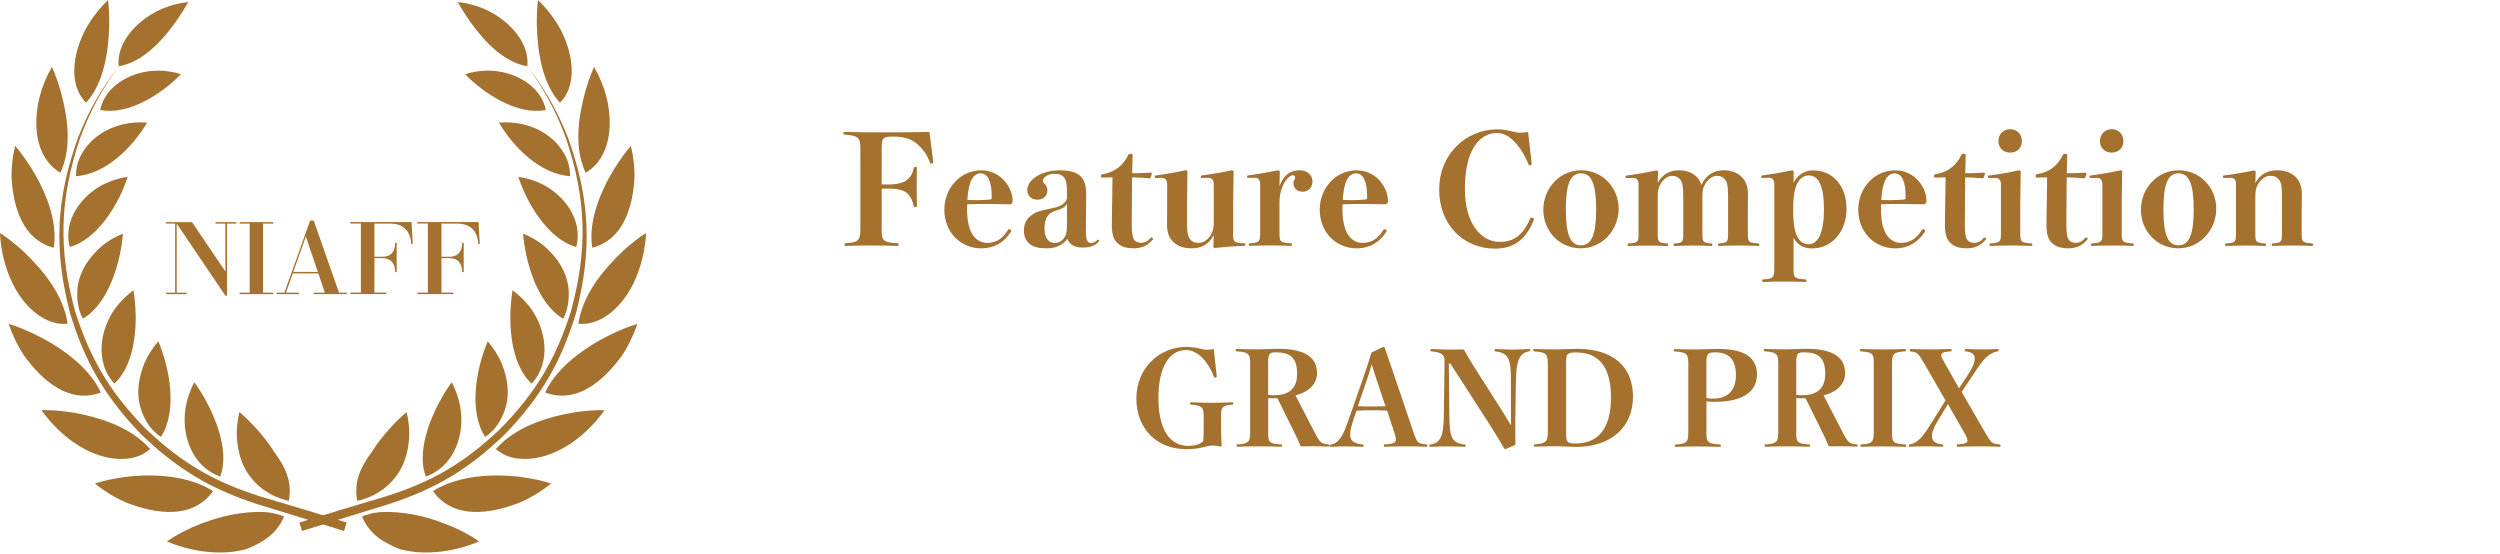
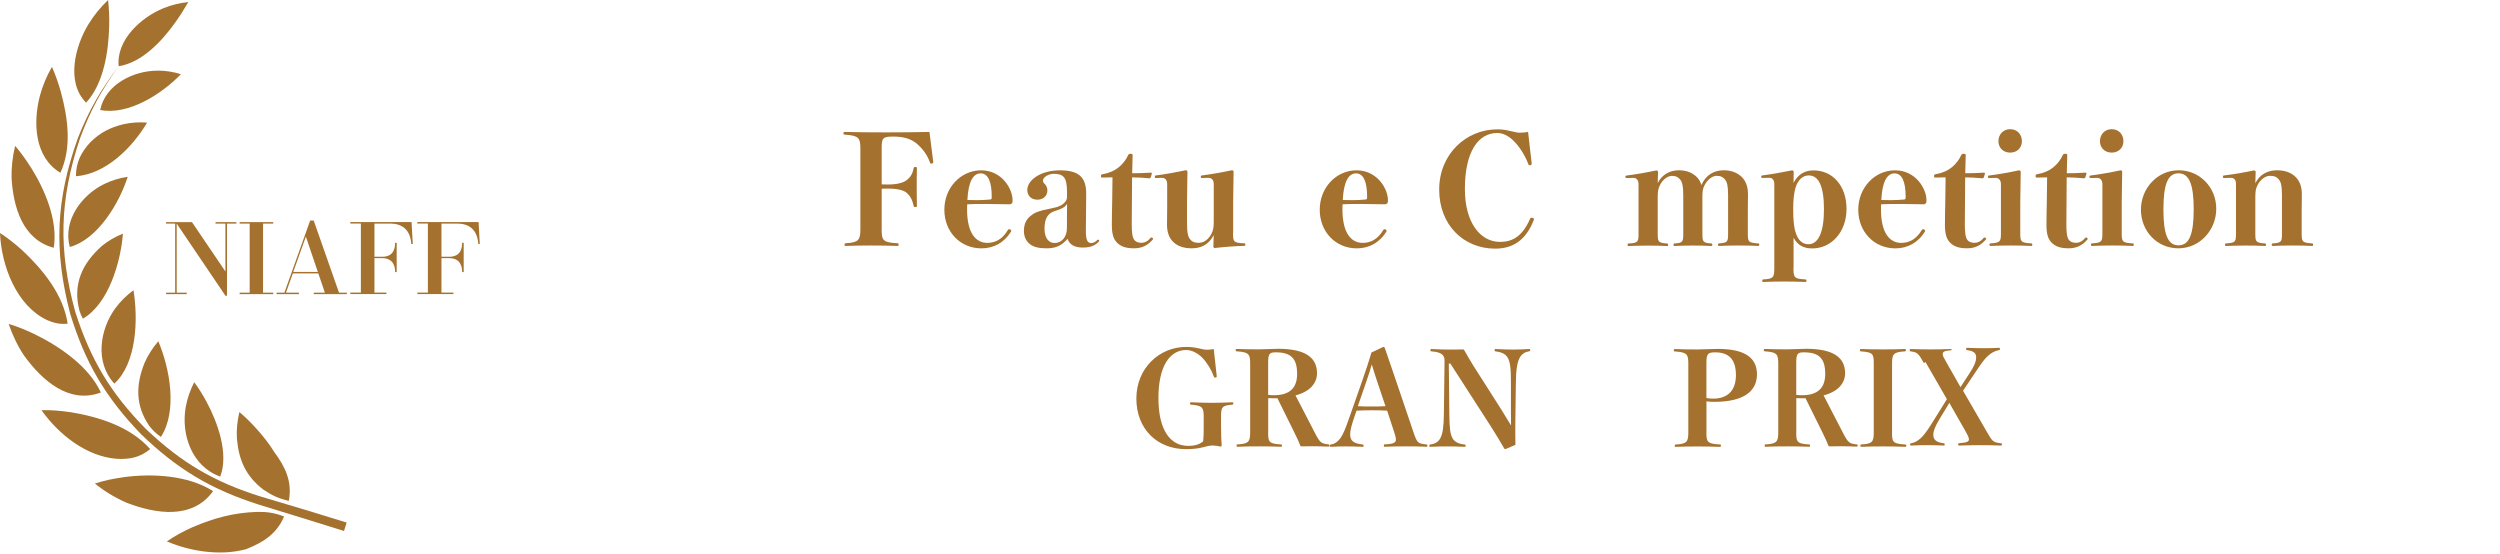
<svg xmlns="http://www.w3.org/2000/svg" id="_レイヤー_1" width="460" height="102" viewBox="0 0 460 102">
  <defs>
    <style>.cls-1{fill:#a4712e;}.cls-2{fill:#fff;opacity:0;}</style>
  </defs>
  <rect class="cls-2" x="120" width="340" height="102" />
-   <path class="cls-1" d="M86.69,4.23c2.42,3.37,6.03,7.26,10.34,7.96.49-4.85-4.15-9.02-8.24-10.68-1.46-.59-3-.98-4.57-1.13.76,1.32,1.58,2.61,2.47,3.85h0ZM107.66,16.96c-1.29,4.77-2.04,10.2.1,14.83,4.78-2.85,5.05-9.25,3.78-14.12-.5-1.88-1.26-3.69-2.23-5.37-.66,1.51-1.21,3.08-1.65,4.66h0ZM113.13,30.89c-2.57,4.13-4.95,9.73-4.15,14.7,5.75-1.51,7.44-7.52,7.76-12.79.05-2-.18-4.02-.66-5.96-1.08,1.27-2.06,2.64-2.94,4.05h0ZM114.83,46c-3.83,3.58-7.62,8.2-8.41,13.56,1.42.13,2.48-.1,3.78-.66,5.62-2.64,8.42-10.02,8.67-16.04-1.43.93-2.77,1.99-4.04,3.13h0ZM112.42,61.53c-4.57,2.23-9.93,5.93-12.11,10.69,5.88,2.19,10.8-2.24,14.05-6.68,1.16-1.67,2.24-3.93,2.92-5.94-1.8.54-3.29,1.17-4.87,1.93h0ZM106.01,75.82c-5.31.87-11.08,2.65-14.78,6.81,1.92,1.58,3.84,1.93,6.28,1.78,5.51-.46,10.6-4.51,13.73-8.94-1.75-.04-3.5.1-5.23.36h0ZM96.21,87.81c-5.31-.72-11.9-.39-16.55,2.55,3.78,5.3,10.6,4.19,15.89,2.15,2.1-.9,4.08-2.11,5.86-3.54-1.69-.55-3.44-.91-5.2-1.15h0ZM98.79,4.92c.11,4.58,1,10.47,4.24,13.97,3.76-3.79,1.99-10.46-.44-14.44-1-1.63-2.22-3.13-3.61-4.45-.18,1.63-.24,3.28-.2,4.92h0ZM83.43,97c-3.98-1.7-7.48-2.65-11.81-2.81-1.86-.04-3.28.17-5.02.84,1.36,3.23,3.89,4.81,7.05,6.04,2.7.67,4.92.72,7.68.4,2.35-.3,4.65-.93,6.83-1.85-1.48-1.03-3.08-1.89-4.73-2.62h0ZM96.17,22.86c2.49.62,4.27,1.53,6.1,3.34,1.69,1.85,2.62,3.69,2.63,6.23-5.52-.41-10.37-5.27-13.1-9.87,1.46-.12,2.94-.02,4.38.3h0ZM99.64,33.83c4.23,2.04,7.7,6.75,6.39,11.62-5.13-1.41-9.09-8.02-10.66-12.92,1.48.22,2.92.65,4.26,1.3h0ZM100.17,45.3c3.62,3.22,5.34,7.05,4.08,11.86-.17.54-.36.99-.63,1.48-4.74-2.75-6.96-10.43-7.37-15.65,1.41.57,2.74,1.33,3.92,2.3h0ZM97.62,56.68c2.92,3.97,3.81,10.03.21,13.9-4.12-3.75-4.4-11.85-3.52-17.18,1.29.96,2.34,1.99,3.31,3.28h0ZM92.27,66.76c1.63,4.09,1.69,7.81-.82,11.54-.66.87-1.28,1.47-2.19,2.09-3.09-4.8-1.63-12.59.48-17.6,1.03,1.2,1.89,2.53,2.53,3.97h0ZM84.69,74.86c.92,5.09-1.14,10.98-6.34,12.83-1.62-4.22.49-9.99,2.51-13.75.68-1.26,1.43-2.47,2.27-3.62.73,1.43,1.28,2.96,1.56,4.54h0ZM89.88,13c4.45.01,9.6,2.54,10.56,7.24-5.2,1.01-11.32-2.93-14.86-6.59,1.39-.43,2.84-.66,4.29-.66h0ZM75.28,80.7c-.35,3.99-1.65,6.92-4.87,9.39-1.54,1.05-2.86,1.66-4.68,2.07-.67-3.48.61-6.2,2.65-8.95.91-1.5,2.15-3.05,3.33-4.36.97-1.08,2.01-2.1,3.11-3.04.38,1.6.56,3.24.46,4.88h0Z" />
-   <path class="cls-1" d="M97.07,12.25c3.18,4.38,5.21,8.17,7.09,13.24,3.76,11.27,4.01,20.44.86,31.9-2.83,8.82-6.48,14.91-12.97,21.52-6.58,6.25-12.6,9.79-21.27,12.49-5.25,1.54-10.47,3.13-15.69,4.75.16.52.32,1.03.48,1.55,5.21-1.64,10.42-3.23,15.64-4.84,8.89-2.84,15.05-6.53,21.76-13.02,6.56-6.84,10.23-13.11,13-22.17,3.02-11.67,2.62-20.97-1.45-32.31-2.01-5.05-4.14-8.8-7.45-13.11h0Z" />
  <path class="cls-1" d="M32.18,4.23c-2.42,3.37-6.03,7.26-10.34,7.96-.49-4.85,4.15-9.02,8.24-10.68,1.46-.59,3-.98,4.57-1.13-.76,1.32-1.58,2.61-2.47,3.85h0ZM11.21,16.96c1.29,4.77,2.04,10.2-.1,14.83-4.78-2.85-5.05-9.25-3.78-14.12.5-1.88,1.26-3.69,2.23-5.37.66,1.51,1.21,3.08,1.65,4.66h0ZM5.74,30.89c2.57,4.13,4.95,9.73,4.15,14.7-5.75-1.51-7.44-7.52-7.76-12.79-.05-2,.18-4.02.66-5.96,1.08,1.27,2.06,2.64,2.94,4.05h0ZM4.04,46c3.83,3.58,7.62,8.2,8.41,13.56-1.42.13-2.48-.1-3.78-.66C3.04,56.27.24,48.89,0,42.87c1.43.93,2.77,1.99,4.04,3.13h0ZM6.45,61.53c4.57,2.23,9.93,5.93,12.11,10.69-5.88,2.19-10.8-2.24-14.05-6.68-1.16-1.67-2.24-3.93-2.92-5.94,1.8.54,3.29,1.17,4.87,1.93h0ZM12.86,75.82c5.31.87,11.08,2.65,14.78,6.81-1.92,1.58-3.84,1.93-6.28,1.78-5.51-.46-10.6-4.51-13.73-8.94,1.75-.04,3.5.1,5.23.36h0ZM22.66,87.81c5.31-.72,11.9-.39,16.55,2.55-3.78,5.3-10.6,4.19-15.89,2.15-2.1-.9-4.08-2.11-5.86-3.54,1.69-.55,3.44-.91,5.2-1.15h0ZM20.08,4.92c-.11,4.58-1,10.47-4.24,13.97-3.76-3.79-2-10.46.44-14.44,1-1.63,2.22-3.13,3.61-4.45.18,1.63.24,3.28.2,4.92h0ZM35.44,97c3.98-1.7,7.48-2.65,11.81-2.81,1.86-.04,3.28.17,5.02.84-1.36,3.23-3.89,4.81-7.05,6.04-2.7.67-4.92.72-7.68.4-2.35-.3-4.65-.93-6.83-1.85,1.48-1.03,3.08-1.89,4.73-2.62h0ZM22.7,22.86c-2.49.62-4.27,1.53-6.1,3.34-1.7,1.85-2.62,3.69-2.63,6.23,5.52-.41,10.37-5.27,13.1-9.87-1.46-.12-2.94-.02-4.38.3h0ZM19.23,33.83c-4.23,2.04-7.7,6.75-6.39,11.62,5.13-1.41,9.09-8.02,10.66-12.92-1.48.22-2.92.65-4.26,1.3h0ZM18.7,45.3c-3.62,3.22-5.34,7.05-4.08,11.86.17.54.36.99.63,1.48,4.74-2.75,6.96-10.43,7.37-15.65-1.41.57-2.74,1.33-3.92,2.3h0ZM21.25,56.68c-2.92,3.97-3.81,10.03-.21,13.9,4.12-3.75,4.4-11.85,3.52-17.18-1.29.96-2.34,1.99-3.31,3.28h0ZM26.6,66.76c-1.63,4.09-1.69,7.81.82,11.54.66.87,1.28,1.47,2.19,2.09,3.09-4.8,1.63-12.59-.48-17.6-1.03,1.2-1.89,2.53-2.53,3.97h0ZM34.18,74.86c-.92,5.09,1.14,10.98,6.34,12.83,1.62-4.22-.49-9.99-2.51-13.75-.68-1.26-1.43-2.47-2.27-3.62-.73,1.43-1.28,2.96-1.56,4.54h0ZM28.99,13c-4.45.01-9.6,2.54-10.56,7.24,5.2,1.01,11.32-2.93,14.86-6.59-1.39-.43-2.84-.66-4.29-.66h0ZM43.59,80.7c.35,3.99,1.65,6.92,4.87,9.39,1.54,1.05,2.86,1.66,4.68,2.07.67-3.48-.61-6.2-2.65-8.95-.91-1.5-2.15-3.05-3.33-4.36-.97-1.08-2.01-2.1-3.11-3.04-.38,1.6-.56,3.24-.46,4.88h0Z" />
  <path class="cls-1" d="M21.8,12.25c-3.18,4.38-5.21,8.17-7.09,13.24-3.76,11.27-4.01,20.44-.86,31.9,2.83,8.82,6.48,14.91,12.97,21.52,6.58,6.25,12.6,9.79,21.27,12.49,5.25,1.54,10.47,3.13,15.69,4.75-.16.52-.32,1.03-.48,1.55-5.21-1.64-10.42-3.23-15.64-4.84-8.89-2.84-15.05-6.53-21.76-13.02-6.56-6.84-10.23-13.11-13-22.17-3.02-11.67-2.62-20.97,1.45-32.31,2.01-5.05,4.14-8.8,7.45-13.11h0Z" />
  <path class="cls-1" d="M35.32,40.87l6.16,9.09v-8.82h-1.82v-.27h3.84v.27h-1.73v13.27h-.29l-8.97-13.27v12.71h1.85v.27h-3.8v-.27h1.67v-12.71h-1.67v-.27h4.75Z" />
  <path class="cls-1" d="M48.4,53.85h1.87v.27h-6.18v-.27h1.85v-12.71h-1.85v-.27h6.18v.27h-1.87v12.71Z" />
  <path class="cls-1" d="M53.88,50.3l-1.26,3.55h2.38v.27h-4.11v-.27h1.44l4.74-13.27h.65l4.66,13.27h1.44v.27h-6.09v-.27h2.05l-1.21-3.55h-4.7ZM58.48,50.03l-2.2-6.5-2.32,6.5h4.52Z" />
  <path class="cls-1" d="M75.73,40.87l.22,4.03h-.27c-.18-2.81-1.89-3.76-3.83-3.76h-2.95v6.1h1.42c.52,0,2.38,0,2.38-2.56h.29v5.38h-.29c.02-.79-.18-2.56-2.38-2.56h-1.42v6.34h2.2v.27h-6.64v-.27h1.94v-12.71h-1.94v-.27h11.29Z" />
  <path class="cls-1" d="M88.06,40.87l.22,4.03h-.27c-.18-2.81-1.89-3.76-3.83-3.76h-2.95v6.1h1.42c.52,0,2.38,0,2.38-2.56h.29v5.38h-.29c.02-.79-.18-2.56-2.38-2.56h-1.42v6.34h2.2v.27h-6.64v-.27h1.94v-12.71h-1.94v-.27h11.29Z" />
  <path class="cls-1" d="M224.67,78.41c0,1.58.05,2.59.12,3.58,0,.1-.1.17-.29.17-.48-.12-.91-.19-1.39-.19-.53,0-1.18.17-1.9.36-.74.19-1.7.31-3,.31-5.28,0-9.12-3.7-9.12-9.31s4.25-9.5,9.17-9.5c.77,0,1.44.07,2.28.26.7.17,1.13.26,1.49.26s.86-.05,1.3-.12c.14,1.44.41,3.74.55,4.99,0,.19-.12.26-.34.26-.1,0-.14-.05-.19-.19-.46-1.27-1.25-2.57-2.16-3.5-.84-.86-1.97-1.39-2.93-1.39-3,0-5.11,2.95-5.11,8.83s2.16,8.81,5.47,8.81c1.3,0,2.18-.31,2.76-.84.07-.55.1-1.25.1-2.28v-2.23c0-1.73-.24-2.06-2.28-2.23-.22-.02-.24-.05-.24-.22,0-.19.02-.22.24-.22,1.08.05,2.66.1,3.82.1s2.42-.05,3.67-.1c.22,0,.24.02.24.22,0,.17-.02.19-.24.22-1.87.14-2.02.5-2.02,2.23v1.73Z" />
  <path class="cls-1" d="M233.34,79.59c0,1.68.12,2.06,2.28,2.18.24.02.26.05.26.24,0,.17-.02.19-.26.19-1.13-.05-2.64-.07-3.96-.07s-2.86.02-3.89.07c-.22,0-.24-.02-.24-.19,0-.22.02-.24.22-.24,1.99-.12,2.28-.5,2.28-2.21v-12.7c0-1.7-.26-2.06-2.42-2.21-.22-.02-.24-.05-.24-.22,0-.19.02-.22.24-.22,1.13.05,2.74.07,4.06.07s2.45-.1,3.53-.1c5.16,0,7.13,1.73,7.13,4.49,0,1.87-1.34,3.41-3.96,4.08l3.55,6.86c.98,1.9,1.18,1.99,2.54,2.16.14.02.17.05.17.24,0,.14-.02.17-.17.17-1.08-.05-2.18-.07-2.93-.07s-1.42,0-2.21.02c-.38-.94-.7-1.63-1.15-2.54l-3.12-6.31h-.79c-.24,0-.55,0-.91-.02v6.31ZM233.34,72.65c.43.07.7.07,1.08.07,2.93,0,4.25-1.39,4.25-3.91,0-2.83-1.1-3.98-3.94-3.98-1.15,0-1.39.26-1.39,1.94v5.88Z" />
  <path class="cls-1" d="M255.23,75.56c-.77-.05-1.82-.07-2.81-.07s-1.82.02-2.81.07l-.29.82c-.65,1.82-.89,2.86-.89,3.53,0,1.13.53,1.66,2.21,1.87.24.02.26.05.26.24,0,.17-.02.19-.26.19-.98-.05-2.21-.07-3.07-.07-.82,0-1.7.02-2.62.07-.22,0-.24-.02-.24-.19,0-.19.02-.22.24-.24.62-.1,1.18-.48,1.68-1.15.5-.7.91-1.66,1.85-4.37l2.21-6.31c.72-2.09,1.25-3.67,1.66-5.09l2.18-1.03c.14,0,.24.07.29.24.58,1.7,1.15,3.36,2.06,6.02l3.22,9.5c.65,1.9.77,2.02,2.3,2.18.22.02.24.05.24.24,0,.17-.02.19-.24.19-1.13-.05-2.14-.07-3.67-.07s-2.74.02-3.86.07c-.22,0-.24-.02-.24-.22s.02-.22.24-.22c1.7-.05,1.97-.43,1.97-.86,0-.36-.07-.65-.29-1.32l-1.32-4.03ZM253.35,70.04c-.38-1.13-.6-1.87-.94-2.98-.34,1.15-.62,2.06-.96,3.02l-1.61,4.66c.79.05,1.73.05,2.57.05s1.85,0,2.52-.05l-1.58-4.7Z" />
  <path class="cls-1" d="M266.58,66.92l.1,9.36c.02,2.14.1,3.58.62,4.42.38.62,1.06.96,2.11,1.08.24.02.26.05.26.24,0,.17-.02.19-.26.19-1.06-.05-2.23-.07-3.19-.07s-2.02.02-2.98.07c-.22,0-.24-.02-.24-.19,0-.19.02-.22.24-.24.82-.12,1.37-.46,1.73-1.06.53-.89.67-2.35.7-4.44l.12-9.41v-.6c0-.86-.5-1.49-2.35-1.61-.22-.02-.24-.05-.24-.22,0-.19.02-.24.24-.22.84.05,2.28.1,3,.1.79,0,1.75,0,2.9-.02.55.96,1.13,1.99,1.78,3.02l5.11,8.02c.67,1.08,1.22,2.02,1.8,2.95l-.02-2.71v-5.26c0-2.35-.1-3.89-.72-4.7-.43-.55-1.06-.84-2.04-.96-.22-.02-.24-.05-.24-.22,0-.19.02-.24.24-.22.84.05,2.23.1,3.12.1.94,0,2.16-.05,2.95-.1.22,0,.24.02.24.19s-.02.22-.24.24c-.65.1-1.15.38-1.54.91-.6.86-.84,2.45-.86,4.75l-.1,7.46c-.02,1.7,0,2.71.02,4.08l-1.8.77c-.14,0-.22-.02-.26-.1-.7-1.22-1.42-2.42-2.52-4.15l-7.39-11.47h-.29Z" />
-   <path class="cls-1" d="M284.79,66.87c0-1.68-.26-2.06-2.42-2.21-.22-.02-.24-.05-.24-.22,0-.19.02-.22.24-.22,1.13.05,2.95.07,4.13.07,1.08,0,2.74-.1,3.7-.1,6.43,0,10.27,3.12,10.27,8.78s-4.03,9.26-10.51,9.26c-.84,0-2.35-.12-3.46-.12-1.18,0-3,.02-4.03.07-.22,0-.24-.02-.24-.19,0-.19.02-.22.24-.24,1.92-.12,2.33-.5,2.33-2.21v-12.7ZM288.16,79.57c0,1.73.12,2.04,1.73,2.04,4.2,0,6.53-2.78,6.53-8.5s-2.35-8.26-6.38-8.26c-1.85,0-1.87.36-1.87,1.99v12.72Z" />
  <path class="cls-1" d="M313.98,79.57c0,1.7.12,2.09,2.42,2.21.22,0,.24.02.24.22s-.02.22-.24.22c-1.15-.05-2.78-.07-4.1-.07s-2.88.02-3.91.07c-.22,0-.24-.02-.24-.19,0-.19.02-.22.24-.24,1.97-.12,2.26-.5,2.26-2.21v-12.7c0-1.7-.26-2.06-2.42-2.21-.22-.02-.24-.05-.24-.22,0-.19.02-.22.24-.22,1.13.05,2.76.07,4.08.07s2.47-.1,3.79-.1c5.21,0,7.18,1.8,7.18,4.68,0,3.12-2.45,5.06-7.83,5.06-.62,0-.94-.02-1.46-.1v5.71ZM313.98,73.23c.46.1.72.12,1.25.12,2.74,0,4.18-1.58,4.18-4.32,0-2.93-1.32-4.2-3.82-4.2-1.37,0-1.61.29-1.61,1.99v6.41Z" />
  <path class="cls-1" d="M330.51,79.59c0,1.68.12,2.06,2.28,2.18.24.02.26.05.26.24,0,.17-.02.19-.26.19-1.13-.05-2.64-.07-3.96-.07s-2.86.02-3.89.07c-.22,0-.24-.02-.24-.19,0-.22.02-.24.22-.24,1.99-.12,2.28-.5,2.28-2.21v-12.7c0-1.7-.26-2.06-2.42-2.21-.22-.02-.24-.05-.24-.22,0-.19.02-.22.24-.22,1.13.05,2.74.07,4.06.07s2.45-.1,3.53-.1c5.16,0,7.13,1.73,7.13,4.49,0,1.87-1.34,3.41-3.96,4.08l3.55,6.86c.98,1.9,1.18,1.99,2.54,2.16.14.02.17.05.17.24,0,.14-.02.17-.17.17-1.08-.05-2.18-.07-2.93-.07s-1.42,0-2.21.02c-.38-.94-.7-1.63-1.15-2.54l-3.12-6.31h-.79c-.24,0-.55,0-.91-.02v6.31ZM330.51,72.65c.43.07.7.07,1.08.07,2.93,0,4.25-1.39,4.25-3.91,0-2.83-1.1-3.98-3.94-3.98-1.15,0-1.39.26-1.39,1.94v5.88Z" />
  <path class="cls-1" d="M348.13,79.57c0,1.7.1,2.09,2.38,2.21.22,0,.24.02.24.24,0,.17-.02.19-.24.19-1.15-.05-2.76-.07-4.08-.07s-2.83.02-3.87.07c-.22,0-.24-.02-.24-.19,0-.22.02-.24.22-.24,1.97-.12,2.23-.5,2.23-2.21v-12.7c0-1.7-.12-2.06-2.3-2.21-.22-.02-.24-.05-.24-.22,0-.19.02-.22.24-.22,1.13.05,2.64.07,3.96.07s2.95-.02,4.01-.07c.22,0,.24.02.24.22,0,.17-.02.19-.24.22-2.04.12-2.3.5-2.3,2.21v12.7Z" />
-   <path class="cls-1" d="M354.01,66.82c-1.08-1.9-1.22-1.97-2.4-2.16-.19-.02-.22-.05-.22-.22,0-.19.02-.22.19-.22,1.2.05,2.52.07,3.67.07,1.08,0,2.4-.02,3.58-.07.24,0,.26.02.26.22s-.02.19-.26.22c-1.39.1-1.63.31-1.63.72,0,.31.12.53.65,1.46l2.62,4.61,1.58-2.42c.96-1.46,1.3-2.26,1.3-3.07,0-.74-.43-1.15-1.58-1.3-.24-.02-.26-.05-.26-.22,0-.19.02-.22.26-.22,1.13.05,2.18.07,3.1.07s1.7-.02,2.62-.07c.22,0,.24.02.24.22,0,.17-.02.17-.24.22-.65.12-1.37.46-2.09,1.15-.7.67-1.39,1.7-2.42,3.26l-2.04,3.05,4.34,7.49c1.1,1.9,1.15,1.97,2.57,2.16.22.02.24.05.24.24,0,.17-.02.19-.24.19-1.27-.05-2.54-.07-3.6-.07-1.18,0-2.88.02-3.96.07-.22,0-.24-.02-.24-.22,0-.17.02-.19.24-.22,1.51-.1,1.73-.36,1.73-.67s-.1-.58-.62-1.51l-2.98-5.23-1.85,3.05c-.82,1.37-1.1,2.18-1.1,2.83,0,.86.5,1.37,1.85,1.54.22.02.24.05.24.24,0,.17-.02.19-.24.19-.96-.05-2.09-.07-3.05-.07s-1.87.02-2.83.07c-.22,0-.24-.02-.24-.19,0-.19.02-.19.24-.24.67-.12,1.27-.48,1.9-1.1.65-.67,1.22-1.51,2.3-3.26l2.33-3.74-3.94-6.84Z" />
+   <path class="cls-1" d="M354.01,66.82c-1.08-1.9-1.22-1.97-2.4-2.16-.19-.02-.22-.05-.22-.22,0-.19.02-.22.19-.22,1.2.05,2.52.07,3.67.07,1.08,0,2.4-.02,3.58-.07.24,0,.26.02.26.22c-1.39.1-1.63.31-1.63.72,0,.31.12.53.65,1.46l2.62,4.61,1.58-2.42c.96-1.46,1.3-2.26,1.3-3.07,0-.74-.43-1.15-1.58-1.3-.24-.02-.26-.05-.26-.22,0-.19.02-.22.26-.22,1.13.05,2.18.07,3.1.07s1.7-.02,2.62-.07c.22,0,.24.02.24.22,0,.17-.02.17-.24.22-.65.12-1.37.46-2.09,1.15-.7.67-1.39,1.7-2.42,3.26l-2.04,3.05,4.34,7.49c1.1,1.9,1.15,1.97,2.57,2.16.22.02.24.05.24.24,0,.17-.02.19-.24.19-1.27-.05-2.54-.07-3.6-.07-1.18,0-2.88.02-3.96.07-.22,0-.24-.02-.24-.22,0-.17.02-.19.24-.22,1.51-.1,1.73-.36,1.73-.67s-.1-.58-.62-1.51l-2.98-5.23-1.85,3.05c-.82,1.37-1.1,2.18-1.1,2.83,0,.86.5,1.37,1.85,1.54.22.02.24.05.24.24,0,.17-.02.19-.24.19-.96-.05-2.09-.07-3.05-.07s-1.87.02-2.83.07c-.22,0-.24-.02-.24-.19,0-.19.02-.19.24-.24.67-.12,1.27-.48,1.9-1.1.65-.67,1.22-1.51,2.3-3.26l2.33-3.74-3.94-6.84Z" />
  <path class="cls-1" d="M162.23,42.17c0,1.99.14,2.44,2.83,2.58.25,0,.28.06.28.28,0,.2-.03.22-.28.22-1.34-.06-3.28-.08-4.82-.08s-3.36.03-4.56.08c-.25,0-.28-.03-.28-.22,0-.22.03-.25.28-.28,2.3-.14,2.63-.59,2.63-2.58v-14.81c0-1.99-.31-2.41-2.83-2.58-.25-.03-.28-.06-.28-.25,0-.22.03-.25.28-.25,2.3.06,5.12.08,7.64.08s5.46-.03,7.9-.08c.17,1.46.5,4.06.7,5.52,0,.22-.14.31-.39.31-.11,0-.17-.08-.22-.22-.5-1.4-1.29-2.46-2.35-3.39-1.01-.87-2.3-1.37-4.4-1.37-1.99,0-2.13.28-2.13,2.21v6.58c.42.03.73.03,1.15.03,1.79,0,2.86-.36,3.42-.78.67-.5,1.09-1.12,1.29-2.13.06-.28.08-.31.34-.31s.28.03.28.31c-.03.98-.03,2.3-.03,3.3s0,2.44.03,3.47c0,.25-.03.28-.28.28s-.28-.03-.34-.28c-.25-1.18-.73-1.9-1.32-2.38-.53-.42-1.62-.73-3.39-.73-.42,0-.73,0-1.15.03v7.45Z" />
  <path class="cls-1" d="M177.94,38.53c0,4.42,1.65,6.16,3.72,6.16,1.51,0,2.8-.7,3.78-2.35.06-.11.14-.17.25-.17.17,0,.39.17.39.34-1.23,2.1-3.22,3.19-5.49,3.19-3.92,0-6.83-3.05-6.83-7.11s3.02-7.25,6.78-7.25,5.77,3.36,5.77,5.49c0,.34,0,.45-.14.59-.14.14-.22.17-.39.17-1.43-.03-3.16-.06-4.51-.06s-2.1,0-3.3.06c-.03.25-.03.53-.03.95ZM180.04,36.82c.67,0,1.18-.03,2.16-.11.25-.03.28-.14.28-.5,0-2.83-.7-4.31-2.04-4.31s-2.27,1.43-2.44,4.9c.9.03,1.46.03,2.04.03Z" />
  <path class="cls-1" d="M199.8,42.31c-.03,1.93.31,2.41,1.01,2.41.42,0,.81-.25,1.09-.56.06-.06.08-.06.14-.06.11,0,.22.08.22.25-.62.78-1.54,1.2-3,1.2-1.62,0-2.46-.56-2.83-1.6-1.2,1.32-2.21,1.74-3.89,1.74-1.34,0-2.35-.22-3.05-.78-.7-.56-1.09-1.37-1.09-2.41,0-1.2.39-2.07,1.12-2.69.76-.64,1.34-.98,3.98-1.48,1.46-.28,1.9-.59,2.3-.98.39-.36.53-.73.53-1.12v-.92c0-2.72-.67-3.33-2.46-3.33-.92,0-1.96.62-1.96,1.23,0,.28.06.36.25.56.34.31.56.78.56,1.23,0,1.04-.73,1.74-1.85,1.74s-1.85-.73-1.85-1.79c0-1.74,2.35-3.61,6.02-3.61,3.44,0,4.84,1.26,4.82,4.31l-.06,6.66ZM196.33,37.49c-.25.5-.78.9-2.24,1.34-1.34.42-1.9,1.43-1.9,3.28,0,1.74.81,2.6,1.85,2.6,1.4,0,2.27-1.2,2.27-2.69l.03-4.54Z" />
  <path class="cls-1" d="M202.86,32.67c-.25,0-.28-.03-.28-.28,0-.22.03-.28.31-.34,1.12-.17,2.18-.64,2.91-1.23.81-.64,1.43-1.51,1.76-2.24.11-.22.17-.28.45-.28.34,0,.39.06.39.28l-.08,3.3c1.04,0,2.07-.03,3.42-.11.14,0,.2.06.2.2l-.2.64c-.06.14-.11.2-.25.2-1.18-.11-2.13-.17-3.19-.17l-.06,8.65c0,1.51.11,2.35.45,2.83.31.42.81.56,1.32.56.53,0,1.15-.22,1.68-.9.06-.06.11-.08.2-.08.14,0,.28.14.28.31-.95,1.12-2.02,1.68-3.5,1.68s-2.41-.31-3.14-1.04c-.67-.67-.95-1.62-.95-3.25,0-1.4.03-2.74.06-4.14l.06-4.62-1.82.03Z" />
  <path class="cls-1" d="M226.88,42.84c0,1.6.03,1.85,2.04,1.93.2,0,.22.06.22.25s-.03.22-.22.22c-1.23,0-4.26.25-5.35.39-.14,0-.31-.06-.31-.22l.06-2.16c-.84,1.68-2.24,2.44-4.03,2.44-1.46,0-2.58-.39-3.36-1.12-.78-.73-1.2-1.79-1.2-3.22,0-1.09.03-2.3.03-3.14v-4.34c0-.76-.39-1.15-.95-1.15l-1.12.03c-.17,0-.2-.03-.2-.22s.03-.22.2-.25c1.46-.17,3.92-.62,5.46-.95.22,0,.34.08.34.28l-.08,5.57v3.86c0,1.76.17,2.46.53,2.94.36.48.81.7,1.65.7.9,0,1.79-.62,2.32-1.68.34-.67.42-1.2.42-2.3v-6.83c0-.76-.39-1.15-.98-1.15l-1.2.03c-.17,0-.2-.03-.2-.22s.03-.22.2-.25c1.46-.17,3.98-.62,5.49-.95.22,0,.34.08.34.28l-.08,5.57v5.66Z" />
-   <path class="cls-1" d="M235.42,34.27c.73-2.07,2.02-2.94,3.72-2.94,1.43,0,2.35.92,2.35,2.02,0,1.23-.78,1.93-1.85,1.93-.98,0-1.65-.67-1.65-1.6,0-.22.06-.45.17-.62s.14-.22.14-.36c0-.31-.11-.45-.42-.45-.56,0-1.48.92-1.96,2.24-.31.81-.5,1.57-.5,2.66v5.63c0,1.6.03,1.88,2.07,1.99.2.03.22.06.22.25s-.03.22-.22.22c-1.15-.06-2.6-.08-3.86-.08s-2.44.03-3.61.08c-.22,0-.25-.03-.25-.22s.03-.22.25-.25c1.79-.11,1.85-.39,1.85-1.99v-8.93c0-.76-.42-1.15-.95-1.15l-1.2.03c-.22,0-.25-.03-.25-.22s.03-.22.25-.25c1.29-.14,4.09-.64,5.4-.92.22,0,.36.08.36.28l-.06,2.66Z" />
  <path class="cls-1" d="M247.01,38.53c0,4.42,1.65,6.16,3.72,6.16,1.51,0,2.8-.7,3.78-2.35.06-.11.14-.17.25-.17.17,0,.39.17.39.34-1.23,2.1-3.22,3.19-5.49,3.19-3.92,0-6.83-3.05-6.83-7.11s3.02-7.25,6.78-7.25,5.77,3.36,5.77,5.49c0,.34,0,.45-.14.59-.14.14-.22.17-.39.17-1.43-.03-3.16-.06-4.51-.06s-2.1,0-3.3.06c-.03.25-.03.53-.03.95ZM249.11,36.82c.67,0,1.18-.03,2.16-.11.25-.03.28-.14.28-.5,0-2.83-.7-4.31-2.04-4.31s-2.27,1.43-2.44,4.9c.9.03,1.46.03,2.04.03Z" />
  <path class="cls-1" d="M281.82,30.1c0,.22-.14.31-.39.31-.11,0-.17-.08-.22-.22-.56-1.48-1.48-3-2.55-4.12-1.04-1.09-2.13-1.6-3.16-1.6-3.5,0-5.96,3.44-5.96,10.3,0,6.24,2.86,9.74,6.47,9.74,2.27,0,4.12-1.01,5.54-4.28.06-.11.14-.17.28-.17.22,0,.42.14.42.28q0,.06-.06.2c-1.4,3.56-3.7,5.21-7.08,5.21-5.77,0-10.3-4.31-10.3-10.86s4.96-11.09,10.7-11.09c.76,0,1.43.08,2.41.31.81.2,1.32.31,1.74.31s1.01-.06,1.51-.14c.17,1.68.5,4.37.67,5.82Z" />
-   <path class="cls-1" d="M297.83,38.41c0,3.92-3.02,7.28-6.97,7.28s-6.89-3.19-6.89-7.11,3.02-7.25,6.94-7.25,6.92,3.16,6.92,7.08ZM288.12,38.5c0,4.59.78,6.64,2.77,6.64s2.8-2.04,2.8-6.64-.84-6.61-2.8-6.61-2.77,2.02-2.77,6.61Z" />
  <path class="cls-1" d="M305,33.71c.81-1.6,2.24-2.38,3.92-2.38,1.32,0,2.41.42,3.19,1.15.48.42.78,1.01.95,1.57.84-1.93,2.41-2.72,4.09-2.72,1.34,0,2.46.42,3.25,1.15.78.73,1.23,1.79,1.23,3.22,0,1.09-.03,2.44-.03,3.11v3.98c0,1.65,0,1.88,1.85,1.99.22,0,.25.06.25.25s-.03.22-.25.22c-1.15-.06-2.27-.08-3.64-.08s-2.27.03-3.44.08c-.22,0-.25-.03-.25-.22s.03-.22.25-.25c1.6-.11,1.6-.36,1.6-1.99v-6.8c0-1.76-.17-2.44-.53-2.91s-.81-.73-1.57-.73-1.65.64-2.21,1.68c-.36.67-.42,1.2-.42,2.3v6.47c0,1.62,0,1.88,1.57,1.99.22.03.25.06.25.25s-.03.22-.25.22c-1.15-.06-2.02-.08-3.36-.08s-2.13.03-3.3.08c-.2,0-.22-.03-.22-.22s.03-.22.22-.25c1.57-.08,1.57-.36,1.57-1.99v-6.8c0-1.76-.17-2.44-.53-2.91s-.81-.73-1.54-.73c-.78,0-1.68.64-2.21,1.68-.34.67-.42,1.2-.42,2.3v6.47c0,1.62,0,1.88,1.68,1.99.2,0,.22.06.22.25s-.03.22-.22.22c-1.12-.06-2.18-.08-3.47-.08s-2.35.03-3.53.08c-.2,0-.22-.03-.22-.22s.03-.22.22-.25c1.79-.08,1.79-.36,1.79-1.99v-8.93c0-.76-.39-1.15-.95-1.15l-1.18.03c-.25,0-.28-.03-.28-.22s.03-.22.28-.25c1.62-.2,3.84-.59,5.38-.92.22,0,.34.08.34.28l-.06,2.1Z" />
  <path class="cls-1" d="M330,49.17c0,1.85.03,2.13,2.16,2.24.2.03.22.06.22.25s-.03.22-.22.22c-1.2-.06-2.72-.08-4.12-.08-1.23,0-2.35.03-3.56.08-.2,0-.22-.03-.22-.22s.03-.25.22-.25c1.9-.11,1.99-.39,1.99-2.24v-15.34c0-.73-.39-1.12-.92-1.12l-1.23.03c-.22,0-.25-.03-.25-.22s.03-.22.25-.25c1.6-.2,3.95-.62,5.38-.92.22,0,.34.08.34.28l-.03,2.02c.84-1.6,2.1-2.3,3.67-2.3,3.5,0,6.08,2.8,6.08,7.08s-2.8,7.28-6.3,7.28c-1.54,0-2.66-.53-3.44-1.96v5.43ZM330.4,34.47c-.31,1.01-.45,2.21-.45,4.03s.11,3.25.45,4.28c.45,1.46,1.26,2.16,2.35,2.16,1.79,0,2.86-2.13,2.86-6.44s-1.01-6.22-2.8-6.22c-1.09,0-1.96.78-2.41,2.18Z" />
  <path class="cls-1" d="M346.1,38.53c0,4.42,1.65,6.16,3.72,6.16,1.51,0,2.8-.7,3.78-2.35.06-.11.14-.17.25-.17.17,0,.39.17.39.34-1.23,2.1-3.22,3.19-5.49,3.19-3.92,0-6.83-3.05-6.83-7.11s3.02-7.25,6.78-7.25,5.77,3.36,5.77,5.49c0,.34,0,.45-.14.59-.14.14-.22.17-.39.17-1.43-.03-3.16-.06-4.51-.06s-2.1,0-3.3.06c-.03.25-.03.53-.03.95ZM348.2,36.82c.67,0,1.18-.03,2.16-.11.25-.03.28-.14.28-.5,0-2.83-.7-4.31-2.04-4.31s-2.27,1.43-2.44,4.9c.9.03,1.46.03,2.04.03Z" />
  <path class="cls-1" d="M356.15,32.67c-.25,0-.28-.03-.28-.28,0-.22.03-.28.31-.34,1.12-.17,2.18-.64,2.91-1.23.81-.64,1.43-1.51,1.76-2.24.11-.22.17-.28.45-.28.34,0,.39.06.39.28l-.08,3.3c1.04,0,2.07-.03,3.42-.11.14,0,.2.06.2.2l-.2.64c-.06.14-.11.2-.25.2-1.18-.11-2.13-.17-3.19-.17l-.06,8.65c0,1.51.11,2.35.45,2.83.31.42.81.56,1.32.56.53,0,1.15-.22,1.68-.9.06-.06.11-.08.2-.08.14,0,.28.14.28.31-.95,1.12-2.02,1.68-3.5,1.68s-2.41-.31-3.14-1.04c-.67-.67-.95-1.62-.95-3.25,0-1.4.03-2.74.06-4.14l.06-4.62-1.82.03Z" />
  <path class="cls-1" d="M368.17,33.88c0-.76-.42-1.15-.98-1.15l-1.18.03c-.2,0-.22-.03-.22-.22s.03-.22.22-.25c1.46-.17,3.84-.59,5.49-.95.22,0,.31.11.31.31l-.08,5.54v5.6c0,1.6,0,1.88,1.96,1.99.22,0,.25.06.25.25s-.03.22-.25.22c-1.15-.06-2.41-.08-3.7-.08s-2.66.03-3.67.08c-.22,0-.25-.03-.25-.22s.03-.25.25-.25c1.82-.11,1.85-.39,1.85-1.99v-8.9ZM372.03,25.98c0,1.23-.9,2.1-2.16,2.1s-2.16-.87-2.16-2.1.87-2.21,2.16-2.21,2.16.95,2.16,2.21Z" />
  <path class="cls-1" d="M374.83,32.67c-.25,0-.28-.03-.28-.28,0-.22.03-.28.31-.34,1.12-.17,2.18-.64,2.91-1.23.81-.64,1.43-1.51,1.76-2.24.11-.22.17-.28.45-.28.34,0,.39.06.39.28l-.08,3.3c1.04,0,2.07-.03,3.42-.11.14,0,.2.06.2.2l-.2.64c-.06.14-.11.2-.25.2-1.18-.11-2.13-.17-3.19-.17l-.06,8.65c0,1.51.11,2.35.45,2.83.31.42.81.56,1.32.56.53,0,1.15-.22,1.68-.9.06-.06.11-.08.2-.08.14,0,.28.14.28.31-.95,1.12-2.02,1.68-3.5,1.68s-2.41-.31-3.14-1.04c-.67-.67-.95-1.62-.95-3.25,0-1.4.03-2.74.06-4.14l.06-4.62-1.82.03Z" />
  <path class="cls-1" d="M386.84,33.88c0-.76-.42-1.15-.98-1.15l-1.18.03c-.2,0-.22-.03-.22-.22s.03-.22.22-.25c1.46-.17,3.84-.59,5.49-.95.22,0,.31.11.31.31l-.08,5.54v5.6c0,1.6,0,1.88,1.96,1.99.22,0,.25.06.25.25s-.03.22-.25.22c-1.15-.06-2.41-.08-3.7-.08s-2.66.03-3.67.08c-.22,0-.25-.03-.25-.22s.03-.25.25-.25c1.82-.11,1.85-.39,1.85-1.99v-8.9ZM390.71,25.98c0,1.23-.9,2.1-2.16,2.1s-2.16-.87-2.16-2.1.87-2.21,2.16-2.21,2.16.95,2.16,2.21Z" />
  <path class="cls-1" d="M407.79,38.41c0,3.92-3.02,7.28-6.97,7.28s-6.89-3.19-6.89-7.11,3.02-7.25,6.94-7.25,6.92,3.16,6.92,7.08ZM398.07,38.5c0,4.59.78,6.64,2.77,6.64s2.8-2.04,2.8-6.64-.84-6.61-2.8-6.61-2.77,2.02-2.77,6.61Z" />
  <path class="cls-1" d="M414.98,33.71c.81-1.6,2.24-2.38,4-2.38,1.43,0,2.55.42,3.33,1.15.78.73,1.23,1.79,1.23,3.22,0,1.09-.03,2.44-.03,3.11v3.98c0,1.62,0,1.88,1.88,1.99.2,0,.22.06.22.25s-.03.22-.22.22c-1.18-.06-2.32-.08-3.67-.08s-2.3.03-3.44.08c-.25,0-.28-.03-.28-.22s.03-.22.28-.25c1.6-.11,1.6-.36,1.6-1.99v-6.8c0-1.76-.17-2.44-.53-2.91-.36-.48-.81-.73-1.65-.73s-1.76.64-2.3,1.68c-.34.67-.42,1.2-.42,2.3v6.47c0,1.62,0,1.88,1.74,1.99.2,0,.22.06.22.25s-.03.22-.22.22c-1.12-.06-2.24-.08-3.56-.08s-2.35.03-3.53.08c-.2,0-.22-.03-.22-.22s.03-.25.22-.25c1.79-.11,1.79-.36,1.79-1.99v-8.99c0-.76-.39-1.09-.95-1.09l-1.2.03c-.22,0-.25-.03-.25-.22s.03-.22.25-.25c1.71-.2,3.92-.59,5.43-.92.22,0,.34.08.34.28l-.06,2.1Z" />
</svg>